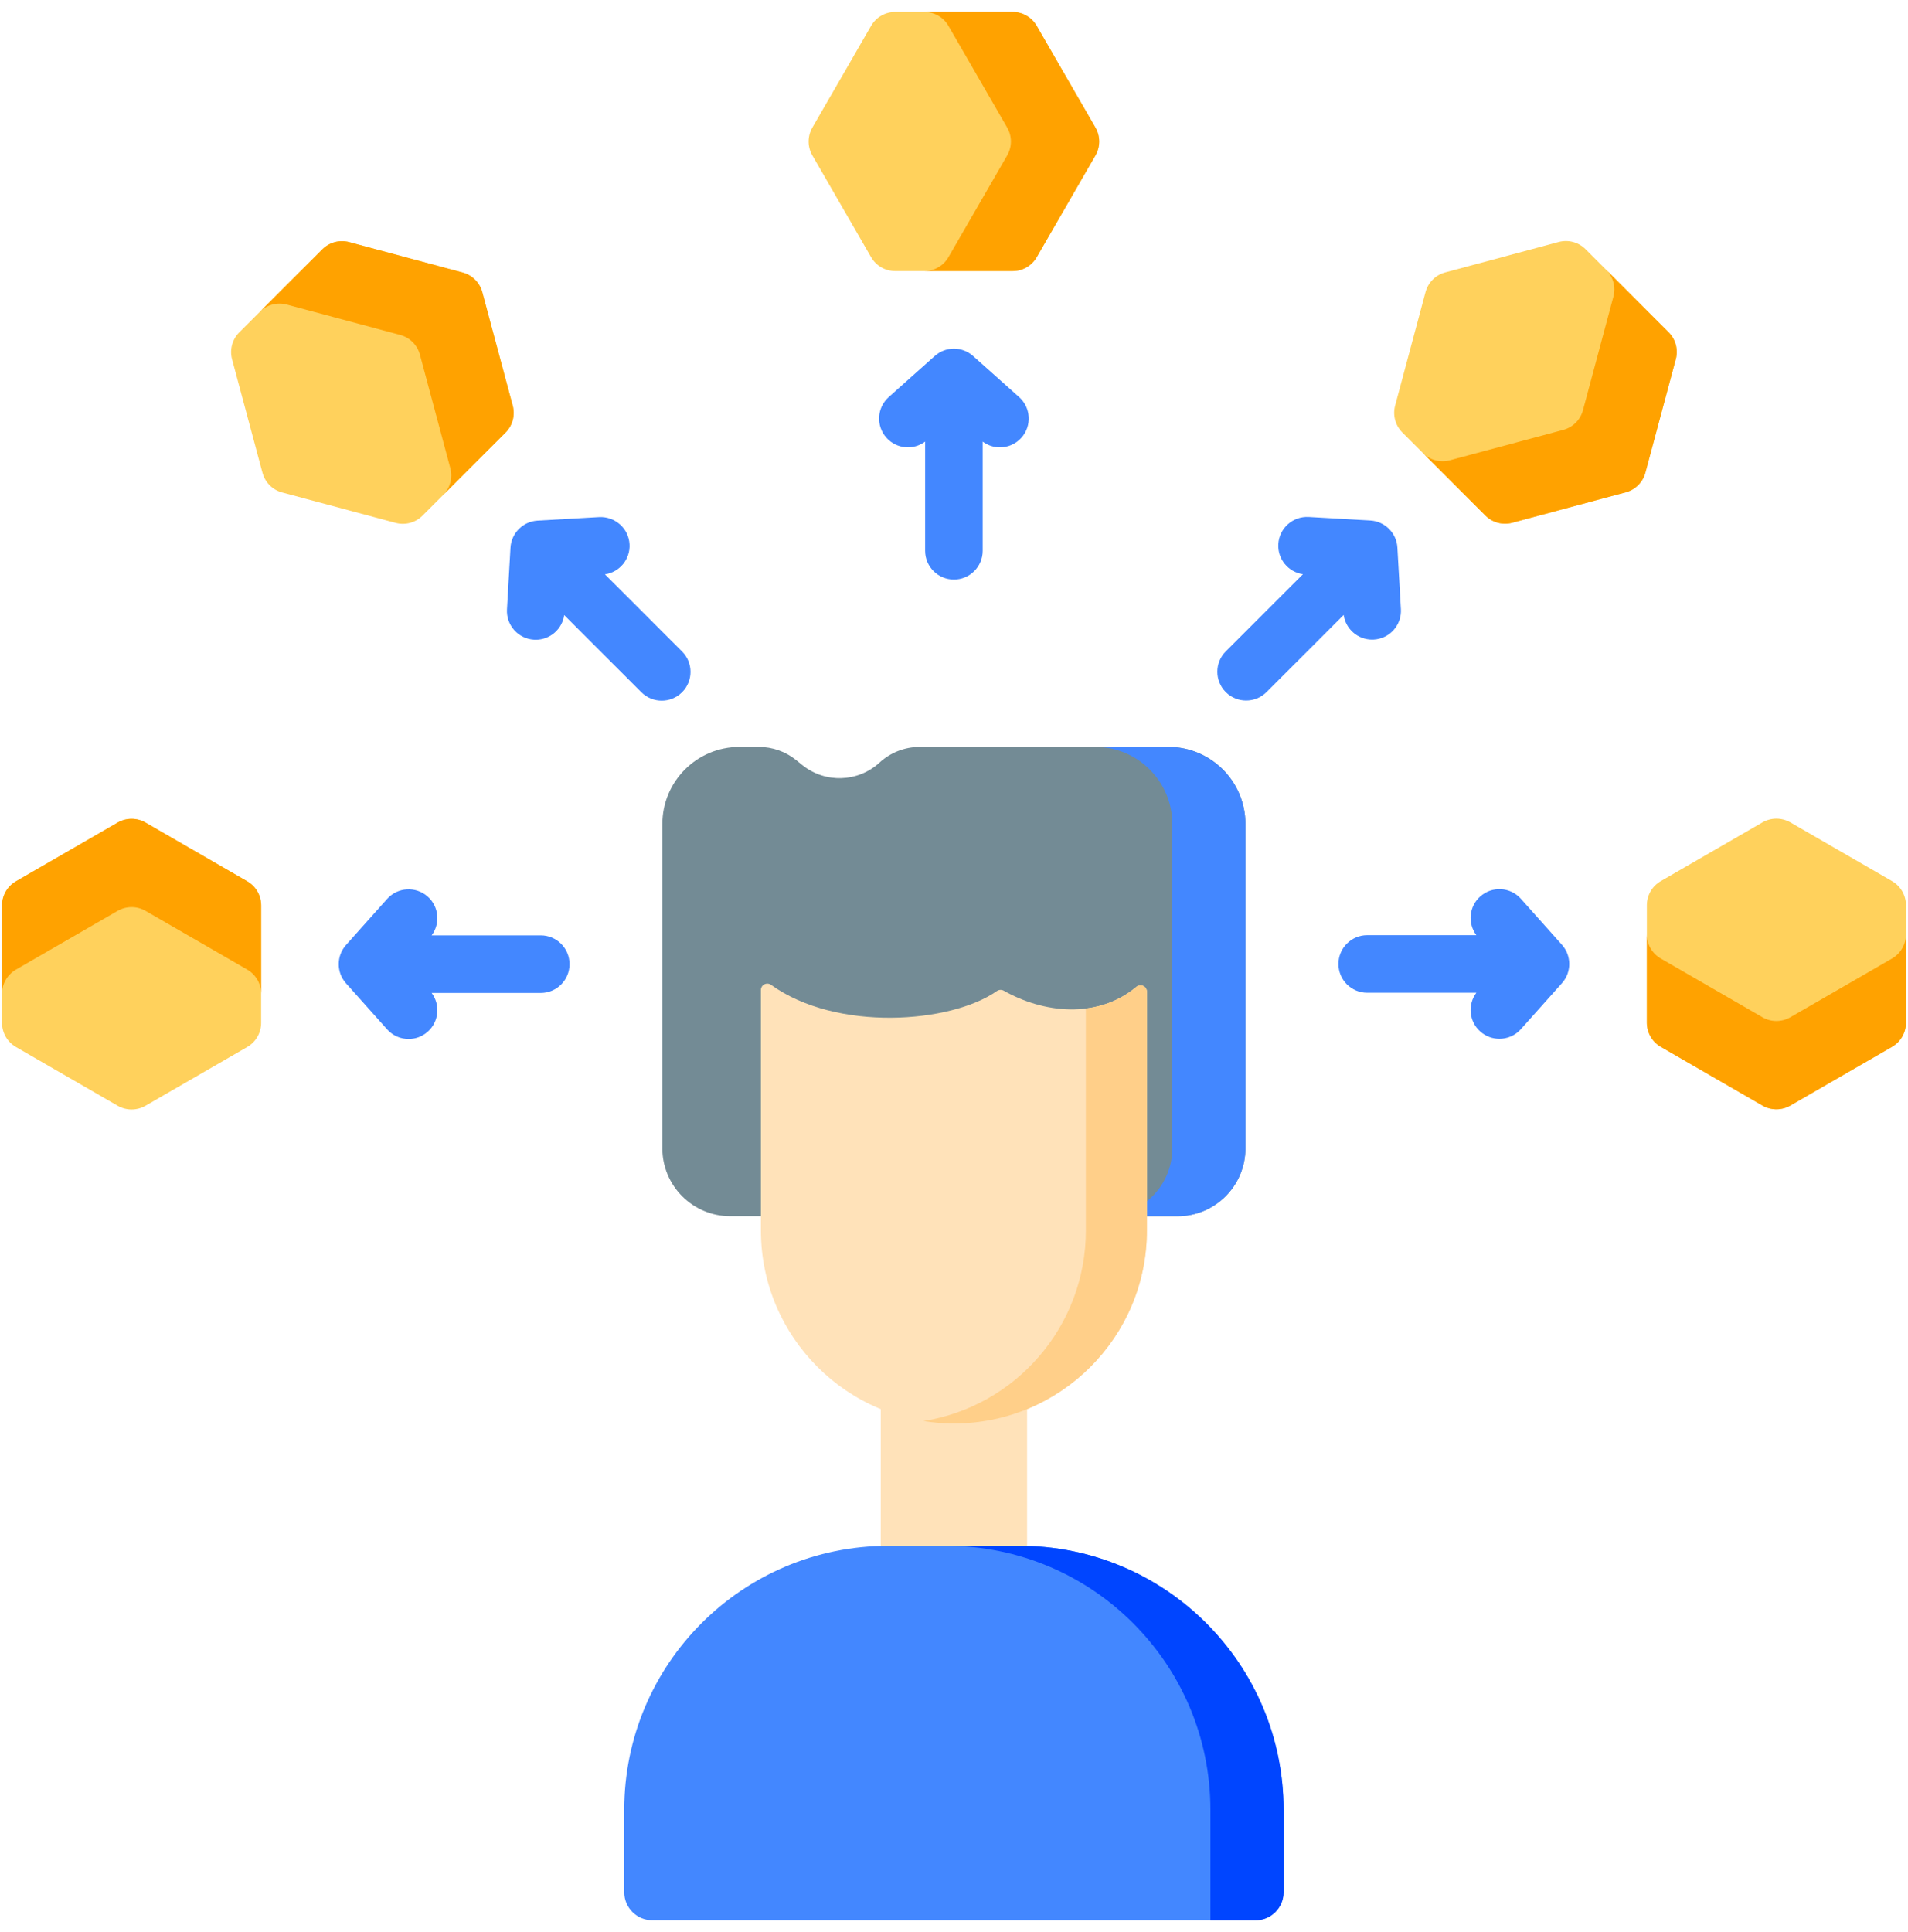
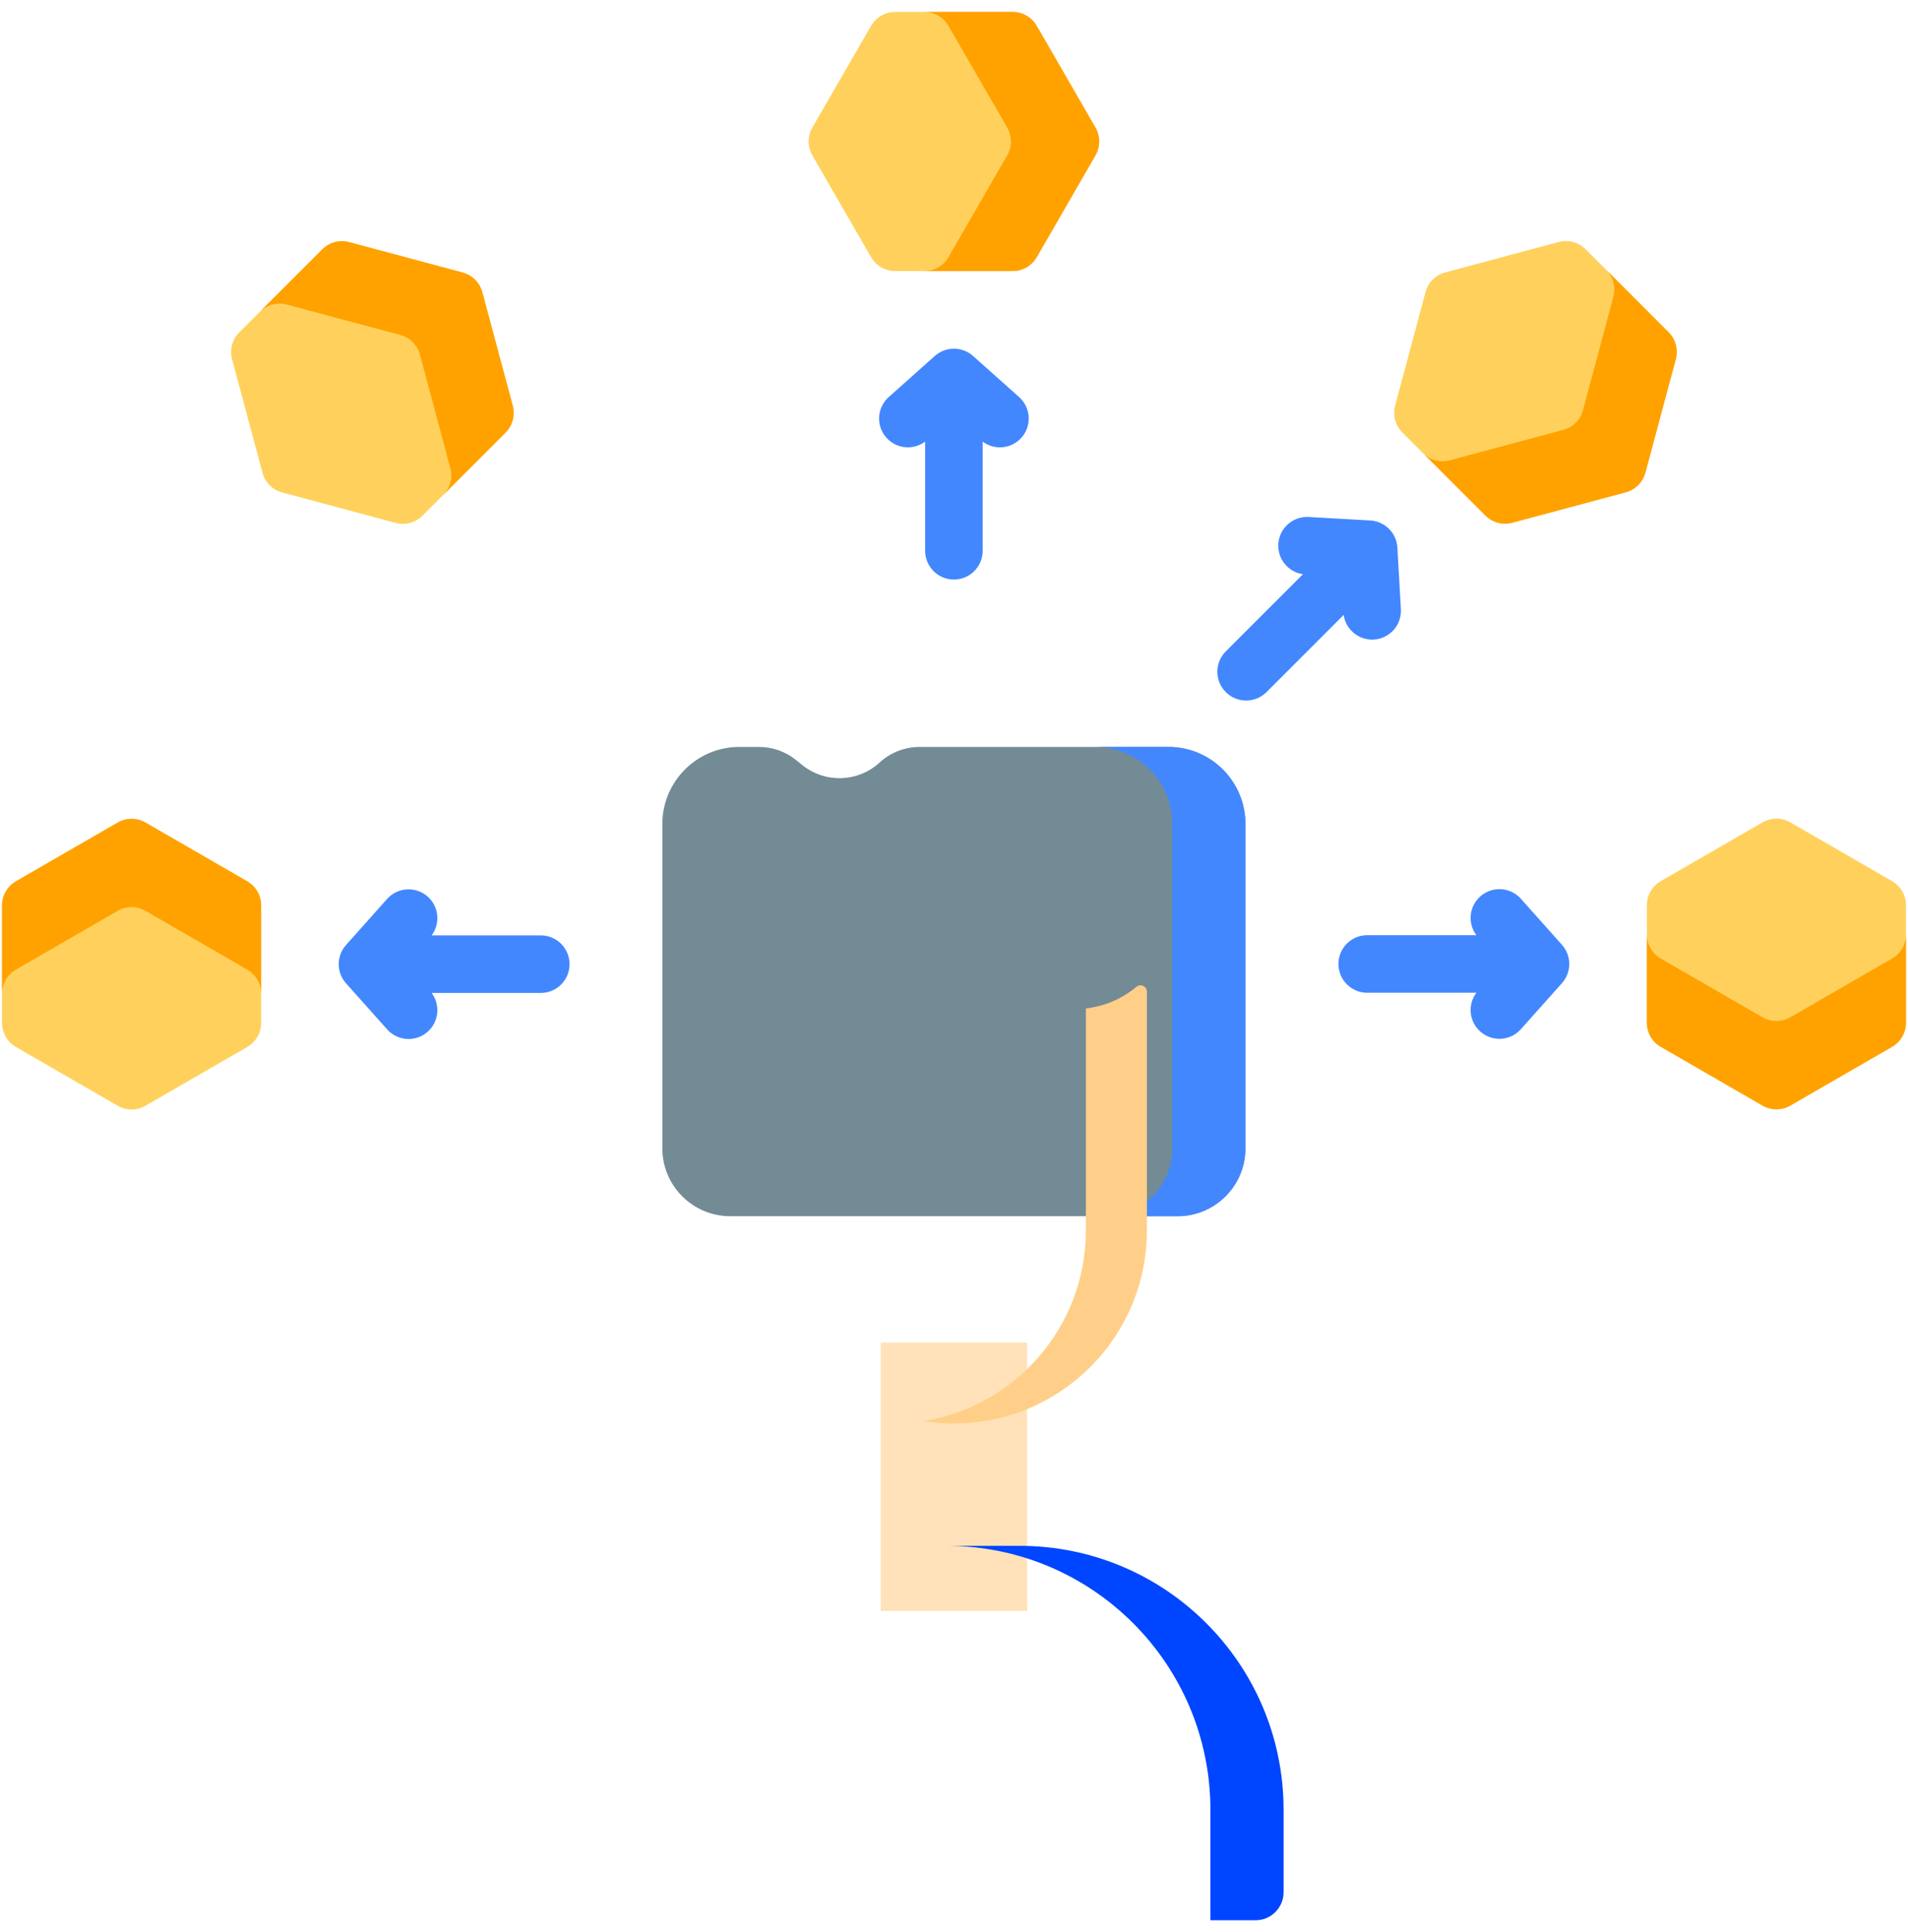
<svg xmlns="http://www.w3.org/2000/svg" width="80" height="81" viewBox="0 0 80 81" fill="none">
  <g clip-path="url(#clip0_863_3948)">
    <path d="M27.771 48.138C27.771 49.71 29.046 50.985 30.619 50.985H49.372C50.945 50.985 52.219 49.71 52.219 48.138V34.542C52.219 32.758 50.773 31.312 48.989 31.312H38.561C37.938 31.312 37.338 31.546 36.88 31.967C35.975 32.798 34.599 32.843 33.641 32.074L33.376 31.86C32.934 31.505 32.385 31.312 31.819 31.312H31.002C29.218 31.312 27.772 32.758 27.772 34.542V48.138H27.771Z" fill="#738B95" />
    <path d="M52.22 34.542C52.22 32.758 50.774 31.312 48.989 31.312H45.922C47.706 31.312 49.153 32.758 49.153 34.542V48.138C49.153 49.71 47.878 50.985 46.305 50.985H49.373C50.946 50.985 52.22 49.71 52.22 48.138V34.542H52.22Z" fill="#4387FF" />
    <path d="M36.929 56.282H43.064V67.533H36.929V56.282Z" fill="#FFE2B9" />
-     <path d="M52.644 80.5H27.349C26.7 80.5 26.174 79.974 26.174 79.325V75.871C26.174 69.759 31.128 64.804 37.24 64.804H42.753C48.865 64.804 53.819 69.759 53.819 75.871V79.325C53.819 79.974 53.293 80.5 52.644 80.5Z" fill="#4387FF" />
    <path d="M42.752 64.804H39.685C45.796 64.804 50.751 69.759 50.751 75.871V80.5H52.644C53.293 80.5 53.819 79.974 53.819 79.325V75.871C53.819 69.759 48.864 64.804 42.752 64.804Z" fill="#0045FF" />
-     <path d="M48.089 51.582C48.089 56.051 44.465 59.674 39.996 59.674C35.527 59.674 31.903 56.051 31.903 51.582V41.503C31.903 41.402 31.96 41.31 32.049 41.264C32.139 41.218 32.247 41.226 32.329 41.285C35.066 43.256 39.858 42.907 41.799 41.545C41.884 41.486 41.996 41.48 42.086 41.531C43.723 42.46 45.998 42.746 47.648 41.369C47.728 41.303 47.84 41.288 47.934 41.332C48.029 41.377 48.089 41.471 48.089 41.575V51.582Z" fill="#FFE2B9" />
    <path d="M45.529 42.278V51.582C45.529 55.616 42.577 58.959 38.716 59.573C39.133 59.639 39.56 59.675 39.996 59.675C44.465 59.675 48.088 56.051 48.088 51.582V41.575C48.088 41.471 48.028 41.377 47.934 41.332C47.84 41.288 47.728 41.302 47.648 41.369C47.011 41.901 46.28 42.184 45.529 42.278Z" fill="#FFCF89" />
    <path d="M42.73 16.646L40.8 14.924C40.343 14.515 39.651 14.515 39.193 14.924L37.263 16.646C36.765 17.09 36.722 17.852 37.166 18.35C37.586 18.821 38.293 18.884 38.789 18.513V23.088C38.789 23.755 39.329 24.295 39.996 24.295C40.663 24.295 41.203 23.755 41.203 23.088V18.513C41.418 18.674 41.672 18.754 41.925 18.754C42.257 18.754 42.588 18.617 42.827 18.35C43.27 17.853 43.227 17.09 42.73 16.646Z" fill="#4387FF" />
    <path d="M42.458 0.5H37.534C37.117 0.5 36.731 0.723 36.523 1.084L34.061 5.348C33.852 5.71 33.852 6.155 34.061 6.516L36.523 10.78C36.731 11.142 37.117 11.364 37.534 11.364H42.458C42.876 11.364 43.261 11.142 43.47 10.78L45.932 6.516C46.14 6.155 46.14 5.71 45.932 5.348L43.47 1.084C43.261 0.723 42.876 0.5 42.458 0.5V0.5Z" fill="#FFD15C" />
    <path d="M45.931 5.348L43.469 1.084C43.261 0.723 42.875 0.5 42.458 0.5H38.756C39.173 0.5 39.559 0.723 39.767 1.084L42.229 5.348C42.438 5.71 42.438 6.155 42.229 6.516L39.767 10.781C39.559 11.142 39.173 11.364 38.756 11.364H42.458C42.875 11.364 43.261 11.142 43.469 10.781L45.931 6.516C46.14 6.155 46.14 5.71 45.931 5.348Z" fill="#FFA200" />
-     <path d="M28.599 27.312L25.364 24.077C25.977 23.988 26.432 23.444 26.396 22.814C26.359 22.148 25.785 21.644 25.122 21.677L22.541 21.824C21.928 21.859 21.439 22.348 21.404 22.961L21.257 25.543C21.219 26.209 21.728 26.779 22.394 26.817C22.417 26.818 22.44 26.819 22.463 26.819C23.064 26.819 23.572 26.375 23.656 25.784L26.891 29.019C27.127 29.255 27.436 29.373 27.745 29.373C28.054 29.373 28.363 29.255 28.599 29.019C29.07 28.548 29.07 27.783 28.599 27.312Z" fill="#4387FF" />
    <path d="M13.514 10.452L10.032 13.934C9.737 14.229 9.622 14.659 9.73 15.062L11.005 19.819C11.113 20.222 11.428 20.537 11.831 20.645L16.587 21.919C16.99 22.027 17.42 21.912 17.715 21.617L21.197 18.135C21.492 17.84 21.607 17.41 21.499 17.007L20.224 12.251C20.116 11.848 19.802 11.533 19.399 11.425L14.642 10.15C14.239 10.042 13.809 10.157 13.514 10.452Z" fill="#FFD15C" />
    <path d="M19.398 11.425L14.642 10.15C14.239 10.042 13.809 10.157 13.514 10.453L10.896 13.07C11.191 12.775 11.621 12.66 12.024 12.768L16.781 14.042C17.184 14.15 17.499 14.465 17.607 14.868L18.881 19.625C18.989 20.027 18.874 20.457 18.579 20.753L21.197 18.135C21.492 17.84 21.607 17.41 21.499 17.007L20.224 12.25C20.116 11.848 19.802 11.533 19.398 11.425Z" fill="#FFA200" />
    <path d="M22.673 39.212H18.098C18.469 38.715 18.406 38.009 17.935 37.588C17.438 37.145 16.674 37.188 16.231 37.685L14.509 39.615C14.1 40.073 14.1 40.765 14.509 41.223L16.231 43.152C16.469 43.419 16.8 43.556 17.132 43.556C17.418 43.556 17.705 43.455 17.935 43.249C18.406 42.829 18.469 42.122 18.098 41.626H22.673C23.34 41.626 23.88 41.086 23.88 40.419C23.88 39.752 23.34 39.212 22.673 39.212Z" fill="#4387FF" />
    <path d="M0.085 37.956V42.88C0.085 43.298 0.308 43.683 0.669 43.892L4.933 46.354C5.294 46.563 5.74 46.563 6.101 46.354L10.365 43.892C10.727 43.683 10.949 43.298 10.949 42.88V37.956C10.949 37.539 10.727 37.154 10.365 36.945L6.101 34.483C5.74 34.274 5.295 34.274 4.933 34.483L0.669 36.945C0.308 37.154 0.085 37.539 0.085 37.956Z" fill="#FFD15C" />
    <path d="M4.933 34.483L0.669 36.945C0.308 37.154 0.085 37.539 0.085 37.956V41.658C0.085 41.241 0.308 40.856 0.669 40.647L4.933 38.185C5.295 37.976 5.74 37.976 6.101 38.185L10.366 40.647C10.727 40.856 10.95 41.241 10.95 41.658V37.956C10.95 37.539 10.727 37.154 10.366 36.945L6.101 34.483C5.74 34.274 5.295 34.274 4.933 34.483Z" fill="#FFA200" />
    <path d="M58.738 25.538L58.591 22.956C58.556 22.343 58.067 21.854 57.454 21.819L54.872 21.672C54.205 21.636 53.636 22.143 53.598 22.809C53.562 23.439 54.017 23.983 54.631 24.072L51.395 27.307C50.924 27.778 50.924 28.542 51.395 29.014C51.631 29.25 51.94 29.367 52.249 29.367C52.558 29.367 52.867 29.25 53.103 29.014L56.338 25.779C56.423 26.37 56.931 26.813 57.531 26.813C57.554 26.813 57.578 26.813 57.601 26.811C58.267 26.774 58.775 26.203 58.738 25.538Z" fill="#4387FF" />
    <path d="M69.962 13.929L66.481 10.447C66.186 10.152 65.756 10.037 65.353 10.145L60.596 11.42C60.193 11.527 59.878 11.842 59.77 12.245L58.496 17.002C58.388 17.405 58.503 17.835 58.798 18.13L62.28 21.612C62.575 21.907 63.005 22.022 63.408 21.914L68.164 20.639C68.567 20.531 68.882 20.216 68.99 19.814L70.265 15.057C70.373 14.654 70.257 14.224 69.962 13.929Z" fill="#FFD15C" />
    <path d="M68.99 19.814L70.265 15.057C70.373 14.654 70.258 14.224 69.962 13.929L67.345 11.311C67.64 11.606 67.755 12.036 67.647 12.439L66.372 17.196C66.264 17.599 65.95 17.913 65.547 18.021L60.79 19.296C60.387 19.404 59.957 19.289 59.662 18.994L62.28 21.612C62.575 21.907 63.005 22.022 63.408 21.914L68.165 20.639C68.567 20.531 68.882 20.217 68.99 19.814Z" fill="#FFA200" />
    <path d="M65.49 39.607L63.769 37.678C63.325 37.18 62.562 37.137 62.064 37.581C61.593 38.001 61.53 38.708 61.902 39.204H57.326C56.66 39.204 56.119 39.744 56.119 40.411C56.119 41.078 56.66 41.618 57.326 41.618H61.902C61.53 42.114 61.593 42.821 62.064 43.241C62.294 43.447 62.582 43.548 62.868 43.548C63.2 43.548 63.53 43.412 63.769 43.144L65.491 41.215C65.899 40.757 65.899 40.065 65.49 39.607Z" fill="#4387FF" />
    <path d="M79.915 42.873V37.949C79.915 37.532 79.692 37.146 79.331 36.938L75.067 34.475C74.706 34.267 74.26 34.267 73.899 34.475L69.635 36.938C69.273 37.146 69.051 37.532 69.051 37.949V42.873C69.051 43.29 69.273 43.676 69.635 43.885L73.899 46.347C74.26 46.555 74.706 46.555 75.067 46.347L79.331 43.885C79.692 43.676 79.915 43.29 79.915 42.873Z" fill="#FFD15C" />
    <path d="M75.066 46.347L79.331 43.885C79.692 43.676 79.915 43.29 79.915 42.873V39.171C79.915 39.588 79.692 39.974 79.331 40.182L75.066 42.645C74.705 42.853 74.26 42.853 73.898 42.645L69.634 40.182C69.272 39.974 69.05 39.588 69.05 39.171V42.873C69.05 43.29 69.272 43.676 69.634 43.885L73.898 46.347C74.26 46.555 74.705 46.555 75.066 46.347Z" fill="#FFA200" />
  </g>
  <defs>
    <clipPath id="clip0_863_3948">
      <rect width="80" height="80" fill="white" transform="translate(0 0.5)" />
    </clipPath>
  </defs>
</svg>